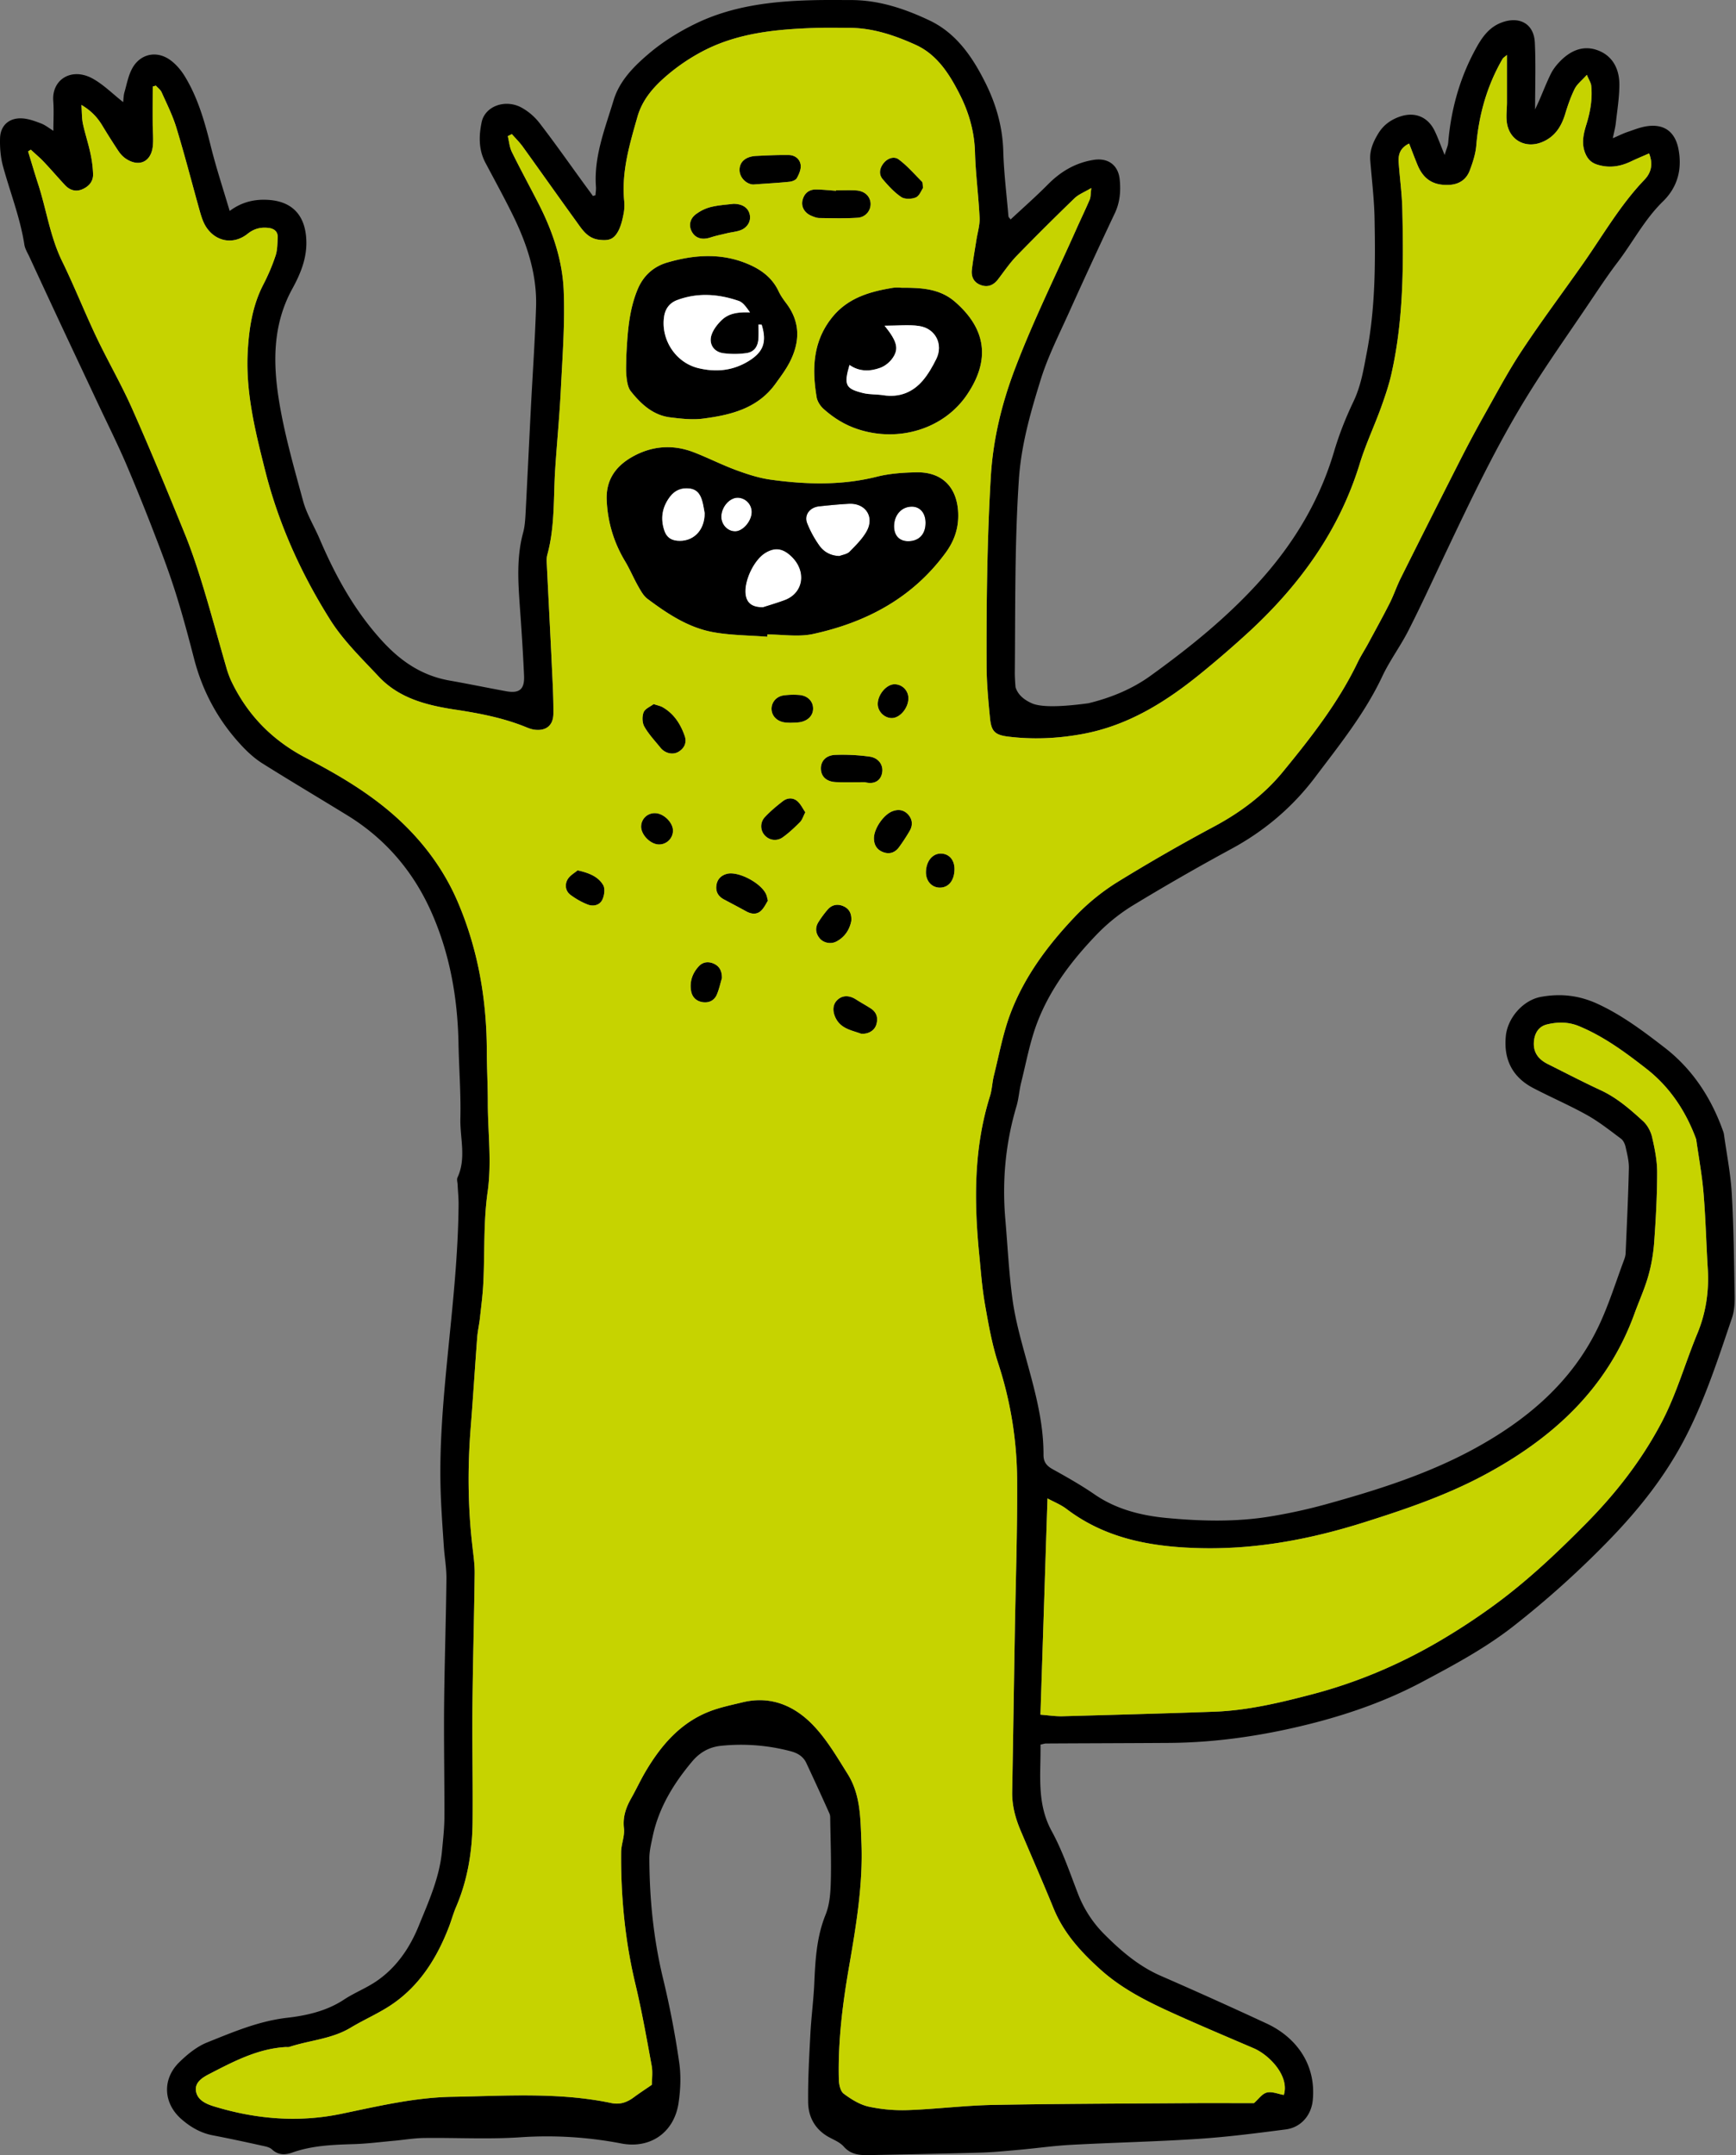
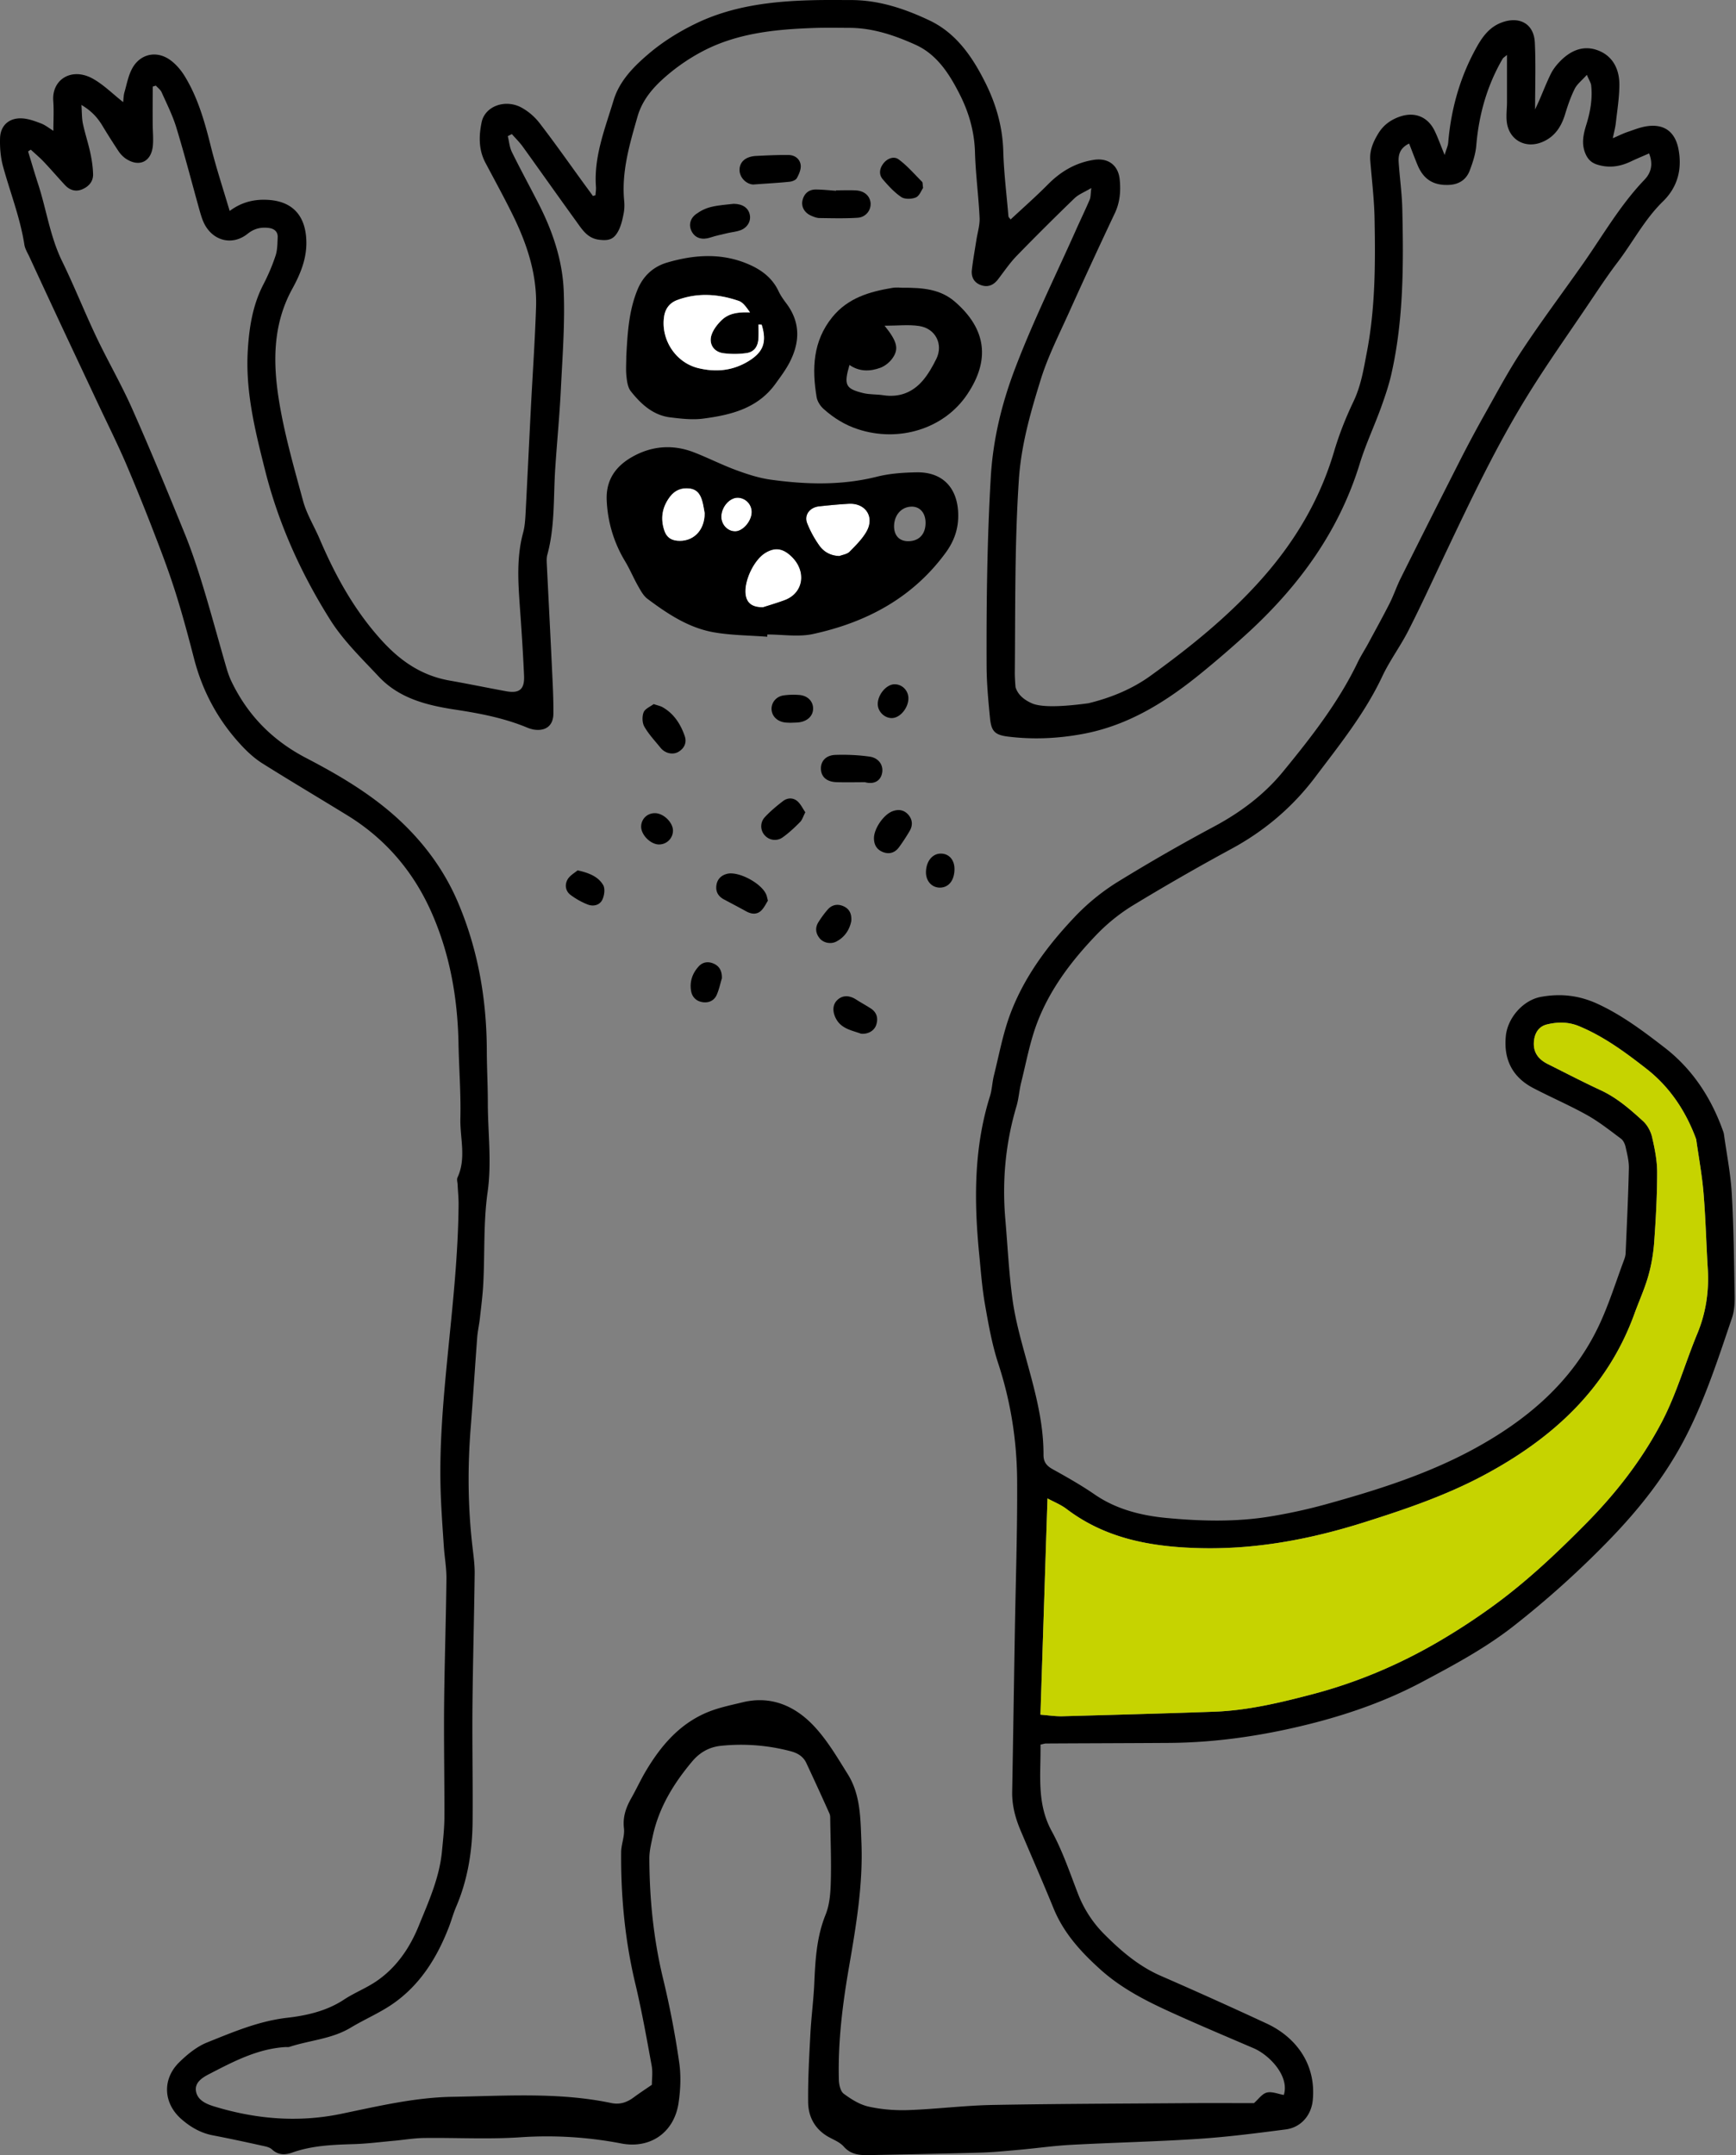
<svg xmlns="http://www.w3.org/2000/svg" width="137" height="170" viewBox="0 0 137 170">
  <rect x="0" y="0" width="137" height="170" fill="#808080" stroke="none" />
  <title>alien 2</title>
  <g fill="none" fill-rule="evenodd">
    <path d="M136.69 103.941c-1.067 3.142-2.082 6.297-3.591 9.263-1.585 3.127-3.731 5.835-6.166 8.334a74.532 74.532 0 0 1-7.572 6.796c-2.217 1.72-4.671 3.032-7.139 4.344-2.65 1.41-5.458 2.419-8.326 3.174-3.793.99-7.677 1.603-11.62 1.632-3.241.022-6.487.027-9.733.046-.104 0-.212.043-.43.085.038 2.306-.33 4.603.878 6.816.864 1.574 1.44 3.306 2.095 4.989a9.184 9.184 0 0 0 2.094 3.188c1.312 1.31 2.704 2.5 4.435 3.254a386.924 386.924 0 0 1 8.341 3.755c2.298 1.065 3.93 3.197 3.642 6.06-.118 1.183-.929 2.141-2.136 2.296-2.274.293-4.558.59-6.846.741-3.35.222-6.705.293-10.054.472-1.354.07-2.704.264-4.053.387-1.014.089-2.028.193-3.048.227-2.976.084-5.958.14-8.935.199-.721.012-1.4-.053-1.948-.681-.307-.349-.812-.538-1.236-.778-1.048-.609-1.553-1.58-1.566-2.717-.02-1.806.084-3.617.179-5.418.07-1.316.245-2.628.306-3.943.08-1.85.18-3.67.892-5.429.316-.782.387-1.693.41-2.551.048-1.623-.018-3.245-.042-4.867-.005-.184.014-.392-.061-.557a252.074 252.074 0 0 0-1.831-3.995c-.24-.51-.675-.774-1.222-.92a15.31 15.31 0 0 0-5.491-.433c-.92.09-1.685.504-2.312 1.259-1.477 1.764-2.638 3.674-3.109 5.952-.114.547-.25 1.108-.25 1.66.009 3.216.33 6.386 1.089 9.522a71.34 71.34 0 0 1 1.26 6.542c.16 1.06.113 2.193-.047 3.259-.354 2.32-2.232 3.612-4.506 3.178a31 31 0 0 0-7.982-.49c-2.515.17-5.053.024-7.582.057-.825.009-1.646.155-2.472.226-1.01.094-2.024.222-3.038.255-1.665.051-3.317.103-4.907.67-.551.193-1.1.211-1.59-.246-.174-.165-.462-.231-.712-.283-1.321-.293-2.646-.58-3.977-.835-.963-.188-1.764-.66-2.477-1.287-1.416-1.245-1.514-3.141-.165-4.467.637-.627 1.383-1.235 2.194-1.565 2.053-.821 4.077-1.694 6.345-1.953 1.524-.175 3.114-.533 4.477-1.438.784-.514 1.675-.869 2.458-1.382 1.628-1.076 2.704-2.646 3.421-4.401.779-1.91 1.646-3.81 1.845-5.91.085-.9.189-1.8.193-2.702.009-2.942-.052-5.885-.024-8.829.033-3.32.146-6.635.184-9.95.01-.864-.151-1.722-.207-2.585-.1-1.504-.212-3.009-.255-4.518-.1-3.585.227-7.16.576-10.72.387-3.896.812-7.787.844-11.711.005-.523-.052-1.052-.076-1.575-.009-.189-.08-.406-.009-.562.709-1.523.189-3.113.227-4.663.047-1.996-.114-3.996-.15-5.995-.077-3.542-.686-6.984-2.12-10.23-1.415-3.211-3.613-5.805-6.623-7.66-2.246-1.38-4.515-2.724-6.747-4.125-.566-.359-1.08-.821-1.543-1.307-1.877-1.98-3.15-4.296-3.835-6.948-.443-1.712-.9-3.423-1.43-5.111-.471-1.505-1.023-2.99-1.595-4.467a166.04 166.04 0 0 0-2.372-5.867C9.213 34.886 8.42 33.3 7.67 31.703c-.976-2.08-1.957-4.155-2.93-6.235-.814-1.741-1.622-3.481-2.428-5.226-.142-.306-.336-.609-.387-.934C1.595 17.177.8 15.177.235 13.11c-.193-.712-.254-1.49-.23-2.23.037-.992.721-1.59 1.716-1.543.51.023 1.024.212 1.505.396.345.127.642.373.986.585 0-.82.047-1.59-.009-2.353C4.076 6.248 5.68 5.282 7.331 6.21c.84.467 1.543 1.179 2.388 1.844.032-.27.032-.543.108-.798.184-.64.306-1.33.627-1.895.623-1.099 1.864-1.382 2.916-.67.476.326.896.811 1.203 1.312 1.057 1.72 1.59 3.645 2.076 5.588.42 1.674.962 3.316 1.476 5.051.883-.66 1.836-.92 2.883-.882 2.01.062 3.086 1.184 3.166 3.184.06 1.434-.477 2.692-1.118 3.858-1.505 2.75-1.52 5.678-1.072 8.588.425 2.745 1.204 5.438 1.935 8.126.283 1.043.878 1.996 1.307 3 1.25 2.924 2.76 5.669 4.94 8.05 1.49 1.627 3.165 2.745 5.34 3.122 1.477.26 2.949.566 4.425.836 1.057.193 1.477-.142 1.425-1.231-.08-1.812-.198-3.618-.33-5.42-.137-1.962-.27-3.91.255-5.843.137-.505.17-1.047.198-1.57.146-2.788.278-5.57.42-8.358.137-2.636.32-5.267.406-7.905.075-2.499-.675-4.829-1.75-7.055-.708-1.457-1.492-2.877-2.247-4.305-.547-1.029-.523-2.133-.297-3.204.27-1.258 1.854-1.838 3.138-1.15a4.634 4.634 0 0 1 1.439 1.236c1.222 1.585 2.368 3.222 3.542 4.834.222.302.444.604.661.905l.203-.056c.014-.217.052-.44.038-.656-.179-2.405.717-4.598 1.387-6.824.471-1.57 1.641-2.726 2.845-3.74 1.08-.91 2.325-1.68 3.6-2.301C57.797.447 60.986.09 64.21.014c.98-.024 1.962-.01 2.943-.01 2.204 0 4.247.684 6.19 1.604 2.147 1.014 3.43 2.928 4.445 4.971.82 1.655 1.33 3.423 1.386 5.32.047 1.726.265 3.447.41 5.174.006.056.076.108.17.24.991-.925 2-1.81 2.944-2.763 1.02-1.029 2.185-1.717 3.624-1.94 1.118-.173 1.93.406 2.042 1.552.09.906.024 1.793-.382 2.65a468.38 468.38 0 0 0-3.604 7.802c-.788 1.75-1.67 3.48-2.241 5.306-.797 2.575-1.547 5.145-1.731 7.914-.34 5.088-.274 10.173-.321 15.267 0 .247.019.614.057 1.098.159.539.585.964 1.28 1.275.693.31 2.184.31 4.473 0 1.898-.46 3.525-1.178 4.88-2.152 3.156-2.274 6.177-4.712 8.775-7.631 2.615-2.938 4.592-6.235 5.72-10.036.4-1.364.933-2.708 1.546-3.99.6-1.256.802-2.58 1.057-3.91.665-3.471.67-6.975.604-10.48-.028-1.542-.217-3.08-.34-4.617-.061-.793.232-1.472.633-2.127.41-.679 1.018-1.108 1.754-1.349 1.175-.382 2.194.062 2.717 1.188.251.528.448 1.085.765 1.854.142-.477.255-.707.279-.947.23-2.745.967-5.326 2.34-7.721.43-.741.943-1.382 1.735-1.721 1.416-.605 2.69-.067 2.765 1.532.08 1.688.02 3.39.02 5.268.155-.344.25-.538.334-.731.298-.693.571-1.391.901-2.066.166-.335.4-.646.656-.92.83-.886 1.854-1.39 3.048-.952 1.188.439 1.708 1.48 1.712 2.693 0 1.005-.165 2.014-.278 3.023-.038.359-.137.717-.24 1.222.48-.208.806-.373 1.15-.49.533-.18 1.067-.401 1.62-.468 1.324-.165 2.15.48 2.41 1.807.306 1.593-.062 3.009-1.237 4.15-1.443 1.41-2.363 3.207-3.571 4.791-.82 1.076-1.566 2.217-2.326 3.34-1.58 2.344-3.217 4.65-4.704 7.051-2.51 4.036-4.538 8.328-6.576 12.615-.953 2.01-1.873 4.028-2.883 6.01-.628 1.244-1.477 2.376-2.07 3.631-1.378 2.933-3.393 5.433-5.318 7.984-1.764 2.335-3.972 4.212-6.572 5.622a183.892 183.892 0 0 0-7.84 4.5 14.52 14.52 0 0 0-2.888 2.348c-1.94 2.028-3.633 4.268-4.633 6.91-.566 1.499-.859 3.112-1.25 4.678-.156.622-.193 1.274-.373 1.882-.873 2.929-1.142 5.91-.877 8.942.179 2.103.282 4.216.565 6.3.204 1.486.6 2.953 1 4.406.708 2.58 1.458 5.15 1.445 7.856 0 .572.26.873.745 1.137 1.118.619 2.236 1.255 3.288 1.976 1.708 1.18 3.685 1.665 5.638 1.854 2.732.26 5.505.335 8.242-.118a42.05 42.05 0 0 0 4.303-.938c3.996-1.104 7.959-2.345 11.629-4.32 4.232-2.283 7.827-5.283 9.946-9.711.81-1.693 1.368-3.51 2.028-5.273.066-.175.118-.363.122-.547.095-2.221.204-4.443.255-6.664.014-.557-.132-1.122-.255-1.674-.051-.24-.179-.529-.368-.67-.872-.65-1.735-1.335-2.679-1.863-1.383-.773-2.84-1.396-4.247-2.132-1.65-.863-2.348-2.263-2.16-4.117.147-1.425 1.364-2.82 2.774-3.075 1.547-.279 3.001-.128 4.497.566 1.948.906 3.628 2.179 5.284 3.457 2.184 1.693 3.67 3.97 4.595 6.588.027.071.046.142.06.217.213 1.557.529 3.109.618 4.674.157 2.707.18 5.424.229 8.136.008.556-.03 1.15-.205 1.67Zm-2.737 1.245c.675-1.637.925-3.325.821-5.083-.122-1.996-.17-3.99-.335-5.981-.117-1.415-.378-2.815-.576-4.221-.004-.038-.023-.075-.033-.11-.807-2.168-2.07-4.054-3.874-5.465-1.654-1.292-3.358-2.556-5.335-3.377-.849-.354-1.694-.344-2.538-.14-.647.155-.967.669-1.029 1.329-.08.882.359 1.43 1.095 1.797 1.383.693 2.755 1.405 4.156 2.056 1.294.595 2.34 1.515 3.37 2.453.334.311.598.796.702 1.25.212.914.401 1.853.401 2.782 0 1.844-.104 3.693-.237 5.532a13.358 13.358 0 0 1-.466 2.656c-.288 1.009-.731 1.976-1.09 2.965-2.156 5.949-6.506 9.872-11.912 12.754-2.963 1.58-6.139 2.665-9.346 3.679-4.393 1.39-8.818 2.216-13.446 2.046-3.661-.132-7.1-.801-10.096-3.066-.454-.348-1.005-.565-1.52-.843-.188 5.754-.368 11.356-.556 17.058.627.047 1.183.137 1.736.123 3.996-.109 7.992-.217 11.983-.358 2.614-.095 5.161-.703 7.667-1.359 3.586-.933 6.991-2.377 10.19-4.264a51.373 51.373 0 0 0 4.246-2.79c2.595-1.897 4.925-4.1 7.186-6.383 2.377-2.395 4.43-5.022 6.01-8.021 1.184-2.25 1.86-4.689 2.826-7.019m-4.175-91.01c.523-.546.698-1.216.363-2.074-.518.226-.996.424-1.458.645-.853.402-1.717.528-2.637.236-.472-.145-.75-.433-.938-.886-.332-.802-.137-1.57.098-2.325.303-.986.472-1.981.368-3.009-.018-.227-.17-.439-.344-.859-.41.457-.778.736-.962 1.109-.317.636-.548 1.315-.756 2-.301.985-.816 1.778-1.797 2.188-1.35.566-2.656-.18-2.807-1.618-.052-.48.014-.976.02-1.467V4.334c-.195.165-.294.217-.345.302-1.232 2.122-1.878 4.414-2.081 6.857-.057.66-.278 1.33-.515 1.957-.277.732-.862 1.109-1.665 1.137-1.212.047-1.995-.448-2.462-1.589-.223-.538-.425-1.085-.656-1.675-.727.355-.864.882-.826 1.472.085 1.236.26 2.471.288 3.707.099 4.34.108 8.678-.85 12.946-.203.914-.509 1.807-.825 2.688-.538 1.486-1.217 2.92-1.68 4.428-1.604 5.236-4.674 9.495-8.638 13.178a84.637 84.637 0 0 1-3.67 3.188c-2.85 2.349-5.902 4.31-9.634 4.98-1.944.354-3.897.435-5.85.19-1.034-.132-1.293-.444-1.392-1.467-.132-1.35-.26-2.707-.268-4.06-.02-4.977.041-9.953.33-14.929.174-2.99.872-5.828 1.91-8.555 1.402-3.692 3.16-7.248 4.775-10.861.368-.83.763-1.642 1.118-2.472.09-.207.07-.461.132-.924-.576.34-1.015.505-1.321.802a206.083 206.083 0 0 0-4.567 4.546c-.548.567-.996 1.232-1.477 1.858-.368.477-.83.656-1.392.435-.528-.208-.731-.656-.67-1.184.09-.783.232-1.561.354-2.344.09-.59.283-1.184.255-1.768-.08-1.731-.316-3.454-.364-5.18-.047-1.627-.485-3.14-1.202-4.55-.802-1.585-1.779-3.137-3.468-3.906-1.642-.744-3.369-1.335-5.218-1.344-.943-.004-1.887-.023-2.83.01-2.953.103-5.894.387-8.578 1.735a15.324 15.324 0 0 0-3.165 2.142c-.953.834-1.798 1.81-2.17 3.113-.623 2.178-1.274 4.343-1.052 6.654.032.335.019.684-.048 1.014-.084.439-.188.891-.381 1.288-.368.73-.765.858-1.576.754-.906-.118-1.322-.816-1.779-1.448-1.415-1.952-2.807-3.929-4.217-5.886-.255-.354-.572-.664-.864-.995-.104.052-.213.109-.321.16.104.42.137.872.321 1.25.684 1.387 1.424 2.74 2.128 4.118 1.09 2.136 1.858 4.41 1.962 6.786.108 2.594-.094 5.202-.222 7.796-.103 2.11-.311 4.208-.448 6.315-.146 2.255-.014 4.528-.618 6.745-.07.245-.056.523-.042.787.128 2.599.264 5.193.387 7.791.061 1.321.142 2.642.131 3.957-.004.972-.617 1.42-1.57 1.264a2.72 2.72 0 0 1-.538-.17c-1.821-.75-3.737-1.112-5.671-1.405-2.226-.34-4.397-.886-6.005-2.603-1.336-1.425-2.78-2.82-3.813-4.452-2.297-3.641-4.071-7.546-5.137-11.749-.803-3.183-1.605-6.357-1.373-9.697.118-1.745.396-3.433 1.207-5.008.383-.736.713-1.505.972-2.287.151-.448.147-.958.17-1.443.024-.458-.269-.693-.689-.75-.618-.08-1.156.037-1.684.458-1.155.924-2.628.608-3.359-.68-.198-.353-.316-.76-.43-1.156-.608-2.173-1.17-4.362-1.83-6.523-.292-.965-.754-1.88-1.17-2.81-.09-.199-.302-.345-.452-.519a6.901 6.901 0 0 1-.246.076c-.005.967-.01 1.929-.005 2.896 0 .603.07 1.212.01 1.806-.138 1.274-1.133 1.693-2.19.943a2.313 2.313 0 0 1-.533-.575 55.29 55.29 0 0 1-1.268-2.004c-.374-.614-.831-1.133-1.642-1.618.042.623.028 1.065.118 1.485.165.774.42 1.528.585 2.302.117.547.202 1.108.217 1.67.018.589-.35.99-.873 1.206-.505.208-.973.058-1.34-.334-.566-.608-1.105-1.24-1.675-1.84-.32-.34-.684-.64-1.028-.961l-.213.14c.26.85.51 1.703.783 2.547.665 2.029.948 4.165 1.901 6.113.958 1.962 1.765 4 2.7 5.97.905 1.906 1.972 3.736 2.825 5.66 1.453 3.269 2.816 6.58 4.166 9.895.552 1.359 1.01 2.76 1.439 4.16.636 2.09 1.203 4.202 1.811 6.296.114.4.246.797.425 1.17 1.283 2.664 3.227 4.645 5.884 6.032 2.9 1.509 5.717 3.188 8.053 5.57 1.689 1.72 3.024 3.664 3.954 5.862 1.58 3.726 2.25 7.645 2.26 11.687.004 1.358.08 2.716.08 4.074 0 2.354.32 4.689-.02 7.07-.33 2.334-.216 4.735-.334 7.103-.043.938-.166 1.872-.27 2.81-.056.52-.179 1.038-.217 1.562-.178 2.367-.326 4.74-.513 7.107-.246 3.127-.223 6.249.141 9.371.08.708.184 1.42.174 2.132-.042 3.472-.141 6.938-.174 10.409-.029 3.056.037 6.112.01 9.168-.024 2.312-.383 4.575-1.308 6.721-.221.52-.367 1.071-.57 1.594-.93 2.396-2.256 4.532-4.397 6.023-1.043.726-2.241 1.23-3.34 1.891-1.492.9-3.223.99-4.823 1.514-.104.038-.226.014-.334.019-2.208.136-4.11 1.146-6.01 2.127-.534.273-1.157.66-1.048 1.344.118.75.863 1.042 1.496 1.23 3.26.987 6.576 1.265 9.94.571 2.916-.603 5.826-1.3 8.812-1.348 4.18-.07 8.38-.377 12.522.49.698.146 1.255-.056 1.792-.457.445-.33.911-.632 1.416-.981 0-.448.08-.986-.014-1.496-.392-2.145-.774-4.295-1.278-6.418-.827-3.434-1.16-6.915-1.133-10.432.005-.628.293-1.274.222-1.887-.104-.891.155-1.627.57-2.363.392-.688.722-1.41 1.123-2.094 1.231-2.084 2.76-3.876 5.09-4.773.836-.32 1.728-.5 2.596-.712 2.212-.533 4.077.279 5.543 1.802 1.08 1.122 1.897 2.523 2.732 3.858 1.029 1.636 1.01 3.528 1.085 5.371.137 3.293-.406 6.532-.963 9.763-.518 2.976-.896 5.961-.816 8.99.01.376.123.9.382 1.094.59.438 1.265.862 1.968 1.018 1.019.227 2.1.311 3.146.274 2.218-.08 4.43-.364 6.648-.405 5.203-.095 10.412-.104 15.621-.143 1.69-.009 3.377 0 4.991 0 .354-.306.642-.74 1.019-.834.406-.103.887.113 1.34.188.462-1.476-1.128-3.15-2.387-3.687-2.076-.892-4.161-1.769-6.218-2.699-2.095-.942-4.152-1.956-5.888-3.527-1.53-1.377-2.883-2.863-3.676-4.8-.84-2.057-1.73-4.086-2.598-6.132-.416-.981-.69-1.99-.67-3.07.074-4.146.136-8.297.207-12.442.066-4.032.208-8.07.184-12.102-.02-3.137-.5-6.215-1.486-9.224-.49-1.496-.77-3.066-1.043-4.623-.23-1.297-.33-2.617-.457-3.929-.42-4.225-.449-8.427.84-12.544.17-.539.178-1.118.32-1.665.41-1.642.713-3.326 1.312-4.896 1.099-2.89 2.939-5.353 5.053-7.579a17.137 17.137 0 0 1 3.316-2.717 144.502 144.502 0 0 1 7.742-4.447c2.057-1.108 3.892-2.486 5.364-4.273 2.222-2.707 4.387-5.471 5.921-8.659.245-.51.557-.981.826-1.48.57-1.057 1.156-2.114 1.698-3.184.321-.642.547-1.326.868-1.967a1427.17 1427.17 0 0 1 4.628-9.188 102.124 102.124 0 0 1 1.911-3.584c.982-1.736 1.915-3.508 3.015-5.169 1.556-2.358 3.26-4.622 4.883-6.937 1.552-2.222 2.906-4.58 4.798-6.551" fill="#000" />
    <path d="M134.774 100.102c.104 1.76-.146 3.448-.821 5.084-.967 2.33-1.642 4.768-2.826 7.018-1.58 3-3.632 5.626-6.01 8.023-2.26 2.283-4.591 4.485-7.186 6.38a51.347 51.347 0 0 1-4.246 2.793c-3.198 1.886-6.604 3.33-10.19 4.263-2.505.655-5.053 1.264-7.667 1.358-3.99.142-7.986.25-11.983.359-.552.014-1.109-.075-1.736-.123.189-5.702.367-11.305.556-17.059.515.279 1.067.496 1.52.845 2.995 2.264 6.435 2.933 10.096 3.066 4.628.17 9.054-.656 13.445-2.048 3.209-1.014 6.384-2.098 9.347-3.678 5.406-2.882 9.756-6.806 11.912-12.753.359-.99.802-1.957 1.09-2.967.246-.863.4-1.763.467-2.655.132-1.839.236-3.688.236-5.532 0-.929-.189-1.867-.4-2.783-.104-.452-.37-.938-.704-1.25-1.029-.938-2.076-1.857-3.369-2.451-1.4-.652-2.773-1.364-4.156-2.057-.736-.368-1.175-.915-1.095-1.797.062-.66.383-1.174 1.03-1.33.843-.203 1.688-.212 2.537.142 1.977.82 3.68 2.084 5.336 3.377 1.802 1.41 3.066 3.296 3.873 5.466.01.033.029.07.033.108.199 1.406.458 2.806.576 4.221.165 1.99.213 3.985.335 5.98" fill="#C6D300" />
    <path d="M75.362 23.803c2.51 2.174 2.77 4.626.972 7.3-1.84 2.75-5.43 3.81-8.63 2.754-1.027-.334-1.91-.885-2.698-1.589-.264-.23-.504-.599-.561-.938-.372-2.245-.302-4.41 1.236-6.31 1.237-1.524 2.94-2.01 4.742-2.312.33-.056.68-.01.769-.01 1.665-.014 3.034.119 4.17 1.105m-1.472 4.513c.567-1.146-.051-2.4-1.344-2.599-.83-.127-1.699-.024-2.737-.024.996 1.237 1.146 1.826.623 2.567-.226.32-.59.613-.953.75-.816.3-1.665.32-2.44-.222-.461 1.58-.32 1.876 1.086 2.22.505.124 1.048.086 1.567.166 1.263.198 2.32-.207 3.132-1.155.43-.505.77-1.104 1.066-1.703M74.32 67.334c.623.042 1.018.537 1.005 1.255-.014.852-.444 1.404-1.114 1.428-.67.02-1.156-.519-1.137-1.25.024-.872.552-1.48 1.246-1.433" fill="#000" />
-     <path d="M72.546 25.717c1.292.199 1.91 1.453 1.344 2.6-.297.598-.637 1.196-1.066 1.701-.812.949-1.869 1.355-3.133 1.156-.518-.08-1.061-.042-1.566-.165-1.406-.344-1.547-.641-1.085-2.221.774.542 1.623.523 2.439.221.363-.137.727-.429.953-.75.523-.74.373-1.33-.623-2.565 1.039 0 1.906-.104 2.737.023M73.041 41.224c.01.896-.5 1.453-1.34 1.467-.684.014-1.113-.401-1.142-1.104-.028-.91.544-1.598 1.36-1.621.665-.024 1.117.485 1.122 1.258" fill="#FFF" />
    <path d="M72.763 14.337c.066.066.042.217.085.486-.142.203-.288.632-.571.75-.33.141-.873.155-1.15-.029-.553-.373-1.02-.887-1.46-1.4-.33-.383-.259-.854.048-1.25.311-.406.835-.595 1.204-.32.678.499 1.244 1.16 1.844 1.763M71.687 64.273c.33.382.354.83.11 1.259-.261.448-.549.887-.855 1.307-.297.4-.717.56-1.199.396-.519-.175-.773-.566-.773-1.119.004-.758.764-1.872 1.482-2.13.461-.17.9-.1 1.235.287M71.687 55.029c.033.769-.632 1.599-1.292 1.613-.571.014-1.095-.481-1.124-1.056-.032-.75.656-1.595 1.308-1.608.59-.015 1.08.457 1.108 1.05M68.63 59.684c.722.104 1.095.68.986 1.273-.104.613-.613.949-1.354.745-.745 0-1.496.02-2.241-.004-.77-.02-1.212-.41-1.236-1.033-.023-.618.387-1.094 1.152-1.118.895-.028 1.806.01 2.693.137M68.72 79.549c.477.311.594.763.433 1.282-.146.472-.645.765-1.207.708-.727-.269-1.586-.382-2.005-1.25-.27-.565-.222-1.094.179-1.443.396-.348.916-.344 1.453.005.373.24.77.452 1.147.698M68.705 16.025a1.085 1.085 0 0 1-1 1.151c-1.01.066-2.019.038-3.028.024-.217 0-.444-.09-.652-.18-.547-.231-.825-.735-.684-1.254.142-.538.52-.825 1.066-.816.525.005 1.048.061 1.567.1.004-.015.004-.025.004-.034.524 0 1.053-.023 1.572.005.675.038 1.108.443 1.155 1.004" fill="#000" />
    <path d="M66.988 39.739c1.307-.066 2.043 1.014 1.41 2.164-.338.609-.863 1.123-1.358 1.623-.183.189-.524.231-.793.335-.693-.019-1.226-.32-1.585-.82a8.32 8.32 0 0 1-.962-1.765c-.255-.656.198-1.254.943-1.335.778-.084 1.562-.16 2.345-.202" fill="#FFF" />
    <path d="M66.564 71.484c.462.208.66.59.617 1.165-.131.674-.504 1.269-1.179 1.622-.457.236-1.042.1-1.335-.278-.311-.396-.345-.835-.075-1.26.22-.348.467-.688.736-.994.334-.377.778-.457 1.236-.255M64.167 55.878c.01.561-.406.99-1.066 1.094-.222.033-.448.028-.722.042-.137-.009-.326-.005-.51-.037-.594-.109-.971-.529-.981-1.057-.005-.519.378-.985.958-1.066a5.701 5.701 0 0 1 1.231-.033c.656.052 1.085.49 1.09 1.057M63.554 64.075c-.17.32-.24.594-.416.769-.419.424-.863.844-1.349 1.192a1.06 1.06 0 0 1-1.434-.141 1.055 1.055 0 0 1 .005-1.438c.43-.462.925-.877 1.43-1.264.353-.273.806-.288 1.146.014.259.23.419.58.618.868M63.19 13.045c.03.325-.137.703-.306 1.009-.09.156-.373.264-.58.283-.854.09-1.714.132-2.85.218-.515-.01-1.104-.52-1.09-1.175.01-.623.495-1.042 1.317-1.08.853-.042 1.717-.085 2.575-.071.495.01.887.33.934.816" fill="#000" />
    <path d="M62.45 43.884c1.24 1.18.967 2.91-.538 3.463-.628.23-1.274.419-1.694.556-.877.014-1.288-.345-1.378-.995-.146-1.076.656-2.76 1.576-3.306.755-.448 1.363-.354 2.034.282" fill="#FFF" />
    <path d="M62.049 23.925c1.132 1.496 1.085 3.071.264 4.66-.311.599-.722 1.146-1.119 1.694-1.405 1.947-3.529 2.46-5.717 2.744-.845.108-1.732.004-2.586-.1-1.359-.169-2.307-1.05-3.113-2.065-.232-.297-.298-.763-.34-1.164-.057-.52-.014-1.053-.014-1.581.099-1.792.188-3.574.892-5.277.462-1.113 1.278-1.816 2.34-2.127 2.207-.647 4.443-.783 6.614.226.943.438 1.717 1.066 2.175 2.043.156.334.377.645.604.947m-2.991 4.57c1.155-.703 1.486-1.475 1.051-2.881l-.25-.015c0 .359.015.722-.004 1.08-.038.675-.344 1.1-.987 1.18a6.73 6.73 0 0 1-1.802 0c-.778-.118-1.165-.779-.891-1.505.15-.401.443-.773.755-1.08.604-.594 1.387-.66 2.26-.631-.27-.368-.533-.789-.901-.91-1.604-.549-3.242-.666-4.865-.057-.552.211-.906.636-1.01 1.259-.297 1.843.912 3.692 2.728 4.112 1.372.321 2.67.202 3.916-.551M60.478 70.588c.042.103.061.212.122.462-.146.221-.297.566-.552.802-.334.302-.75.26-1.15.042-.581-.32-1.166-.627-1.751-.938-.443-.231-.675-.59-.614-1.095.062-.5.368-.81.845-.933.915-.227 2.755.764 3.1 1.66" fill="#000" />
    <path d="M58.213 39.263c.623 0 1.137.542 1.108 1.17-.028.707-.702 1.47-1.297 1.48-.609.005-1.114-.542-1.1-1.184.025-.755.652-1.466 1.289-1.466" fill="#FFF" />
    <path d="M59.17 16.94c.11.505-.188 1.024-.745 1.226-.311.114-.656.142-.986.217-.462.113-.934.204-1.387.355-.632.206-1.17.06-1.453-.458-.259-.472-.17-1.024.33-1.391.35-.26.774-.467 1.199-.566.612-.151 1.255-.18 1.77-.246.73.01 1.164.336 1.273.863" fill="#000" />
    <path d="M59.058 28.495c-1.246.755-2.543.873-3.916.552-1.817-.42-3.024-2.269-2.727-4.113.104-.622.457-1.046 1.01-1.258 1.622-.609 3.26-.491 4.863.056.369.122.633.542.901.91-.873-.028-1.655.037-2.26.632-.31.307-.603.68-.754 1.08-.273.727.113 1.387.891 1.505a6.78 6.78 0 0 0 1.803 0c.642-.081.948-.505.986-1.18.019-.358.004-.72.004-1.08l.25.015c.435 1.405.104 2.179-1.051 2.881" fill="#FFF" />
    <path d="M56.298 76.002c.457.193.688.561.67 1.17-.113.367-.213.854-.401 1.292-.199.453-.604.66-1.11.59-.5-.071-.83-.396-.915-.868-.136-.745.1-1.42.613-1.972.308-.33.732-.387 1.143-.212M56.925 40.73c-.015.64.49 1.188 1.1 1.183.594-.01 1.269-.774 1.296-1.481a1.127 1.127 0 0 0-1.108-1.17c-.638 0-1.264.713-1.288 1.467m-3.5 1.92c1.221.127 2.188-.755 2.184-2.17-.029-.15-.07-.448-.136-.74-.133-.575-.345-1.104-1.024-1.198-.642-.09-1.19.122-1.586.656-.608.81-.76 1.702-.43 2.669.161.471.482.731.991.783m22.193-2.188c.047 1.193-.297 2.197-.995 3.15-2.618 3.566-6.256 5.485-10.455 6.4-1.151.25-2.406.038-3.609.038-.005.06-.005.117-.01.179-1.42-.11-2.864-.11-4.26-.359-1.967-.358-3.618-1.457-5.19-2.632-.315-.235-.528-.632-.73-.985-.369-.65-.657-1.344-1.039-1.98a10.066 10.066 0 0 1-1.448-4.798c-.076-1.603.698-2.678 1.976-3.414 1.543-.886 3.214-1.032 4.898-.382 1.122.434 2.199.986 3.326 1.401.878.326 1.792.622 2.712.754 2.813.391 5.615.472 8.412-.23 1.01-.255 2.087-.326 3.133-.345 2.029-.033 3.199 1.193 3.279 3.203m-3.915 2.23c.84-.014 1.348-.57 1.34-1.467-.005-.773-.459-1.282-1.124-1.258-.816.023-1.386.712-1.359 1.621.029.703.458 1.118 1.143 1.104m-3.303-.787c.632-1.151-.104-2.231-1.411-2.165-.783.043-1.567.118-2.345.203-.745.08-1.197.68-.943 1.335.245.622.575 1.22.962 1.763.358.5.892.802 1.586.82.268-.103.609-.146.793-.334.494-.5 1.018-1.014 1.358-1.622m-6.487 5.442c1.505-.552 1.778-2.282.537-3.462-.669-.636-1.279-.73-2.033-.283-.92.547-1.722 2.231-1.576 3.306.09.65.5 1.01 1.378.996.42-.138 1.067-.325 1.694-.557" fill="#000" />
    <path d="M55.609 40.48c.005 1.414-.963 2.296-2.185 2.169-.509-.052-.83-.312-.99-.783-.33-.967-.18-1.858.429-2.67.396-.532.943-.744 1.585-.655.68.095.891.623 1.024 1.197.066.293.108.59.137.741" fill="#FFF" />
    <path d="M54.038 58.062c.175.51-.024.962-.5 1.245-.444.259-1.048.122-1.406-.316-.443-.547-.935-1.066-1.28-1.67-.174-.301-.187-.806-.06-1.132.113-.288.533-.448.793-.65.306.108.538.146.721.255.888.514 1.406 1.33 1.732 2.268M51.73 64.145c.675.033 1.392.76 1.379 1.396a1.097 1.097 0 0 1-1.194 1.067c-.67-.071-1.36-.83-1.316-1.458.037-.599.528-1.033 1.132-1.005M47.598 69.81c.165.278.099.806-.052 1.136-.203.453-.708.58-1.16.406a5.818 5.818 0 0 1-1.36-.76c-.405-.302-.47-.806-.236-1.216.18-.316.562-.524.793-.721.907.202 1.618.49 2.015 1.155" fill="#000" />
-     <path d="M54.6 18.28c.282.519.82.665 1.453.457.452-.15.924-.24 1.386-.354.33-.075.675-.103.986-.216.557-.203.854-.722.745-1.226-.108-.528-.542-.854-1.273-.864-.514.066-1.156.095-1.77.246-.424.099-.848.306-1.198.565-.5.368-.59.92-.33 1.392m4.67 2.655c-2.17-1.01-4.406-.872-6.614-.226-1.061.311-1.877 1.013-2.34 2.127-.703 1.702-.792 3.485-.891 5.278 0 .528-.043 1.06.013 1.58.044.4.11.867.34 1.164.807 1.015 1.756 1.896 3.115 2.066.853.104 1.74.207 2.585.098 2.189-.282 4.312-.796 5.718-2.745.395-.546.807-1.093 1.118-1.692.82-1.59.868-3.165-.264-4.66-.227-.301-.448-.613-.605-.948-.457-.976-1.23-1.603-2.175-2.042m-18.012-9.362c1.411 1.958 2.803 3.934 4.218 5.886.457.632.872 1.33 1.778 1.449.812.103 1.208-.024 1.576-.755.193-.396.297-.85.382-1.288.066-.33.08-.679.048-1.014-.223-2.31.429-4.476 1.051-6.655.374-1.302 1.217-2.277 2.17-3.113a15.29 15.29 0 0 1 3.167-2.14c2.684-1.35 5.623-1.632 8.576-1.736.944-.033 1.888-.015 2.831-.01 1.85.01 3.577.6 5.218 1.345 1.69.769 2.666 2.32 3.468 3.905.717 1.41 1.155 2.923 1.203 4.55.047 1.727.282 3.449.363 5.18.028.584-.165 1.179-.255 1.768-.123.783-.264 1.56-.354 2.344-.06.528.142.976.67 1.183.561.222 1.024.043 1.392-.433.481-.628.93-1.293 1.476-1.858a204.962 204.962 0 0 1 4.568-4.546c.306-.298.745-.463 1.32-.803-.061.462-.041.717-.132.925-.354.83-.75 1.641-1.117 2.471-1.614 3.613-3.374 7.169-4.775 10.862-1.038 2.725-1.736 5.565-1.91 8.555-.289 4.976-.35 9.95-.331 14.927.01 1.353.136 2.712.269 4.06.099 1.024.359 1.335 1.392 1.468 1.953.244 3.906.164 5.85-.19 3.732-.67 6.784-2.632 9.634-4.98a84.586 84.586 0 0 0 3.67-3.188c3.963-3.684 7.034-7.942 8.638-13.177.463-1.51 1.142-2.943 1.68-4.428.317-.883.622-1.774.825-2.688.958-4.27.95-8.608.85-12.947-.028-1.236-.203-2.472-.288-3.707-.038-.59.1-1.118.826-1.472.23.59.434 1.137.656 1.674.467 1.142 1.25 1.637 2.462 1.59.802-.029 1.387-.405 1.665-1.136.237-.628.458-1.297.514-1.958.204-2.443.85-4.736 2.081-6.858.052-.084.151-.136.344-.3v3.78c-.004.491-.07.987-.018 1.468.15 1.438 1.458 2.184 2.807 1.618.981-.41 1.495-1.203 1.798-2.189.207-.683.438-1.362.754-2 .184-.372.552-.65.963-1.108.174.42.325.632.345.859.103 1.028-.067 2.023-.369 3.009-.236.754-.43 1.523-.1 2.325.19.452.469.74.94.886.92.293 1.783.166 2.637-.235.462-.222.939-.42 1.458-.647.335.858.16 1.528-.363 2.075-1.892 1.972-3.246 4.33-4.799 6.551-1.622 2.316-3.325 4.58-4.883 6.938-1.098 1.66-2.033 3.434-3.014 5.17a99.889 99.889 0 0 0-1.91 3.584 1427.344 1427.344 0 0 0-4.629 9.187c-.32.641-.547 1.325-.868 1.966-.542 1.071-1.127 2.127-1.698 3.184-.27.5-.58.972-.827 1.48-1.532 3.19-3.698 5.953-5.92 8.66-1.472 1.788-3.307 3.165-5.364 4.273a143.806 143.806 0 0 0-7.742 4.448 17.19 17.19 0 0 0-3.317 2.716c-2.114 2.226-3.953 4.688-5.053 7.579-.6 1.57-.9 3.254-1.311 4.895-.141.547-.15 1.128-.32 1.665-1.289 4.117-1.26 8.32-.84 12.546.126 1.31.226 2.631.458 3.928.273 1.556.551 3.127 1.042 4.622a30.028 30.028 0 0 1 1.486 9.225c.023 4.033-.118 8.07-.185 12.102-.07 4.146-.131 8.295-.206 12.442-.02 1.079.254 2.09.67 3.07.867 2.047 1.759 4.075 2.598 6.13.793 1.94 2.147 3.425 3.676 4.802 1.736 1.57 3.793 2.584 5.888 3.528 2.057.929 4.142 1.807 6.218 2.698 1.26.537 2.85 2.21 2.387 3.688-.453-.076-.934-.293-1.34-.19-.377.095-.665.53-1.019.836-1.614 0-3.303-.01-4.991 0-5.209.037-10.418.047-15.621.141-2.217.043-4.43.326-6.647.406a12.576 12.576 0 0 1-3.147-.273c-.703-.157-1.378-.58-1.967-1.02-.26-.193-.373-.716-.383-1.093-.08-3.029.297-6.014.816-8.99.557-3.23 1.1-6.47.963-9.762-.076-1.845-.057-3.736-1.085-5.373-.836-1.333-1.651-2.734-2.732-3.857-1.468-1.524-3.33-2.334-5.543-1.802-.868.212-1.76.392-2.595.712-2.33.897-3.859 2.689-5.09 4.774-.402.683-.732 1.404-1.124 2.093-.415.736-.674 1.471-.57 2.364.07.612-.218 1.258-.222 1.885-.029 3.519.307 7 1.132 10.433.505 2.122.887 4.273 1.279 6.419.094.51.014 1.047.014 1.495-.505.349-.972.65-1.415.98-.538.401-1.095.605-1.793.458-4.142-.867-8.342-.561-12.521-.49-2.987.047-5.898.745-8.813 1.349-3.364.692-6.68.415-9.941-.571-.632-.188-1.378-.481-1.495-1.23-.109-.685.514-1.071 1.047-1.345 1.902-.98 3.802-1.99 6.01-2.127.11-.005.231.018.336-.02 1.6-.523 3.33-.612 4.821-1.513 1.1-.66 2.297-1.165 3.34-1.891 2.142-1.49 3.468-3.627 4.397-6.023.203-.524.35-1.075.571-1.594.925-2.146 1.284-4.41 1.307-6.72.028-3.056-.038-6.113-.01-9.169.034-3.471.133-6.937.175-10.409.01-.712-.094-1.424-.175-2.131-.363-3.123-.386-6.244-.14-9.372.188-2.367.333-4.74.513-7.107.038-.524.16-1.042.218-1.56.103-.94.226-1.873.269-2.812.117-2.367.004-4.768.334-7.102.34-2.383.02-4.717.02-7.07 0-1.359-.076-2.717-.08-4.076-.01-4.041-.68-7.96-2.261-11.686-.93-2.197-2.264-4.14-3.953-5.862-2.336-2.382-5.152-4.061-8.053-5.57-2.657-1.387-4.6-3.368-5.883-6.032a7.124 7.124 0 0 1-.425-1.17c-.609-2.094-1.175-4.207-1.813-6.296-.428-1.401-.886-2.802-1.438-4.16-1.35-3.316-2.713-6.627-4.166-9.895-.853-1.924-1.92-3.754-2.826-5.66-.934-1.971-1.74-4.008-2.699-5.97-.953-1.948-1.236-4.085-1.9-6.112-.274-.845-.524-1.698-.784-2.547l.212-.142c.344.321.708.623 1.029.962.57.6 1.108 1.232 1.675 1.84.367.391.834.542 1.339.335.524-.217.892-.618.873-1.207a8.937 8.937 0 0 0-.217-1.67c-.164-.773-.42-1.529-.585-2.301-.09-.421-.075-.864-.117-1.487.81.486 1.269 1.005 1.642 1.618.41.68.83 1.344 1.268 2.005.146.217.326.425.533.575 1.057.75 2.052.33 2.19-.943.06-.594-.01-1.202-.01-1.807-.005-.966 0-1.928.005-2.895.08-.024.16-.047.245-.075.151.174.364.32.453.518.416.93.877 1.844 1.17 2.81.66 2.161 1.222 4.35 1.831 6.524.113.395.231.801.429 1.155.731 1.288 2.203 1.604 3.36.68.527-.42 1.065-.538 1.683-.459.42.057.712.293.689.75-.024.486-.019.996-.17 1.444-.259.783-.59 1.552-.972 2.287-.812 1.576-1.09 3.264-1.207 5.009-.232 3.339.57 6.514 1.372 9.696 1.066 4.202 2.84 8.108 5.138 11.749 1.033 1.631 2.477 3.028 3.812 4.452 1.609 1.716 3.779 2.264 6.006 2.603 1.934.292 3.85.656 5.671 1.406.175.07.353.137.537.17.954.155 1.567-.293 1.571-1.265.01-1.316-.07-2.636-.131-3.957-.124-2.598-.26-5.192-.388-7.79-.013-.265-.028-.543.043-.788.604-2.218.472-4.49.618-6.744.137-2.109.345-4.207.448-6.316.128-2.593.33-5.201.222-7.795-.103-2.378-.872-4.651-1.963-6.788-.702-1.377-1.443-2.73-2.127-4.117-.184-.377-.217-.83-.32-1.25.108-.051.216-.108.32-.16.292.33.609.642.863.995m35.077 19.53c1.798-2.674 1.538-5.126-.971-7.3-1.137-.986-2.506-1.118-4.171-1.104-.09 0-.44-.047-.77.01-1.802.3-3.505.787-4.741 2.31-1.538 1.901-1.609 4.066-1.236 6.31.057.34.298.708.562.94.787.702 1.67 1.254 2.698 1.589 3.2 1.056 6.789-.005 8.63-2.755M74.621 43.61c.697-.953 1.042-1.957.995-3.15-.08-2.01-1.25-3.236-3.279-3.203-1.047.02-2.122.09-3.132.344-2.798.703-5.6.623-8.412.231-.92-.131-1.835-.429-2.713-.754-1.128-.416-2.203-.967-3.327-1.401-1.684-.65-3.354-.505-4.896.382-1.279.736-2.053 1.811-1.977 3.415.08 1.735.561 3.315 1.448 4.796.383.637.67 1.33 1.038 1.98.203.355.415.75.732.987 1.57 1.174 3.221 2.273 5.19 2.631 1.395.25 2.84.25 4.26.359.004-.061.004-.119.008-.18 1.204 0 2.458.213 3.61-.037 4.2-.915 7.836-2.834 10.455-6.4m.703 24.977c.014-.716-.383-1.212-1.006-1.254-.692-.047-1.221.561-1.245 1.434-.02.73.467 1.268 1.137 1.25.67-.024 1.1-.576 1.114-1.43m-2.478-53.765c-.042-.269-.019-.42-.084-.486-.6-.603-1.166-1.263-1.845-1.764-.367-.273-.892-.085-1.203.32-.307.397-.377.869-.047 1.25.439.515.905 1.03 1.457 1.4.279.185.822.172 1.152.03.283-.118.429-.547.57-.75m-1.052 50.709c.246-.429.222-.877-.108-1.26-.335-.386-.774-.457-1.236-.287-.717.26-1.476 1.373-1.482 2.132 0 .552.255.943.774 1.117.482.166.9.006 1.198-.395.308-.42.596-.86.854-1.307m-1.4-8.89c.66-.014 1.326-.845 1.292-1.613a1.096 1.096 0 0 0-1.109-1.052c-.65.014-1.34.859-1.306 1.609.027.575.552 1.07 1.122 1.056m-.778 4.315c.108-.594-.264-1.169-.986-1.273a15.595 15.595 0 0 0-2.694-.137c-.764.024-1.175.5-1.151 1.117.023.623.467 1.015 1.236 1.034.746.023 1.496.005 2.241.005.74.202 1.25-.133 1.354-.746m-.463 19.875c.16-.52.043-.972-.433-1.283-.378-.246-.774-.458-1.147-.698-.538-.35-1.056-.355-1.453-.005-.401.349-.448.878-.179 1.443.42.868 1.278.981 2.005 1.25.561.057 1.061-.236 1.207-.707m-1.448-63.656a1.085 1.085 0 0 0 1-1.15c-.047-.562-.48-.967-1.155-1.005-.52-.029-1.048-.005-1.572-.005 0 .01 0 .02-.004.033-.52-.037-1.042-.094-1.567-.1-.547-.008-.924.28-1.066.817-.141.519.137 1.024.684 1.255.208.09.435.179.652.179 1.01.014 2.019.042 3.028-.024m-.523 55.473c.042-.576-.156-.958-.618-1.165-.459-.203-.901-.123-1.237.255a8.243 8.243 0 0 0-.736.994c-.268.425-.235.864.076 1.26.292.377.878.514 1.335.278.675-.353 1.047-.947 1.18-1.622M63.1 56.972c.66-.104 1.075-.533 1.066-1.094-.005-.566-.434-1.005-1.09-1.057a5.701 5.701 0 0 0-1.232.033c-.58.08-.962.548-.957 1.066.01.528.387.948.981 1.057.184.033.373.028.51.037.274-.014.5-.009.722-.042m.038 7.87c.174-.173.245-.447.415-.767-.198-.289-.359-.637-.62-.868-.338-.302-.791-.288-1.145-.014-.505.387-1 .801-1.43 1.264a1.055 1.055 0 0 0-.004 1.438c.363.396.953.49 1.434.142.486-.35.93-.77 1.35-1.194m-.255-50.79c.17-.305.335-.683.306-1.008-.047-.486-.439-.807-.934-.816-.859-.014-1.722.029-2.576.07-.82.038-1.307.458-1.316 1.081-.014.656.576 1.164 1.09 1.174 1.137-.085 1.996-.127 2.85-.217.206-.02.49-.127.58-.283M60.6 71.05c-.061-.25-.08-.359-.123-.462-.344-.896-2.184-1.887-3.1-1.66-.475.123-.782.434-.843.933-.062.506.17.864.612 1.095.585.311 1.17.617 1.751.938.401.218.817.26 1.151-.042.255-.236.406-.58.552-.802m-3.632 6.122c.018-.609-.213-.976-.67-1.17-.41-.174-.835-.118-1.142.212-.515.552-.75 1.226-.613 1.972.085.472.415.797.914.867.505.071.911-.136 1.11-.59.188-.437.287-.923.4-1.291m-3.43-17.865c.477-.283.676-.736.5-1.245-.325-.939-.844-1.755-1.73-2.268-.184-.11-.416-.147-.723-.255-.259.202-.679.362-.792.65-.127.326-.114.83.061 1.132.344.604.835 1.123 1.279 1.67.358.438.962.575 1.405.316m-.428 6.235c.014-.637-.704-1.364-1.378-1.397a1.062 1.062 0 0 0-1.133 1.005c-.042.627.647 1.387 1.317 1.458a1.096 1.096 0 0 0 1.194-1.066m-5.563 5.404c.15-.33.217-.858.051-1.136-.396-.665-1.108-.953-2.013-1.155-.232.197-.614.405-.793.72-.236.411-.17.916.236 1.218.414.306.877.575 1.359.76.453.173.958.047 1.16-.407" fill="#C6D300" />
  </g>
</svg>